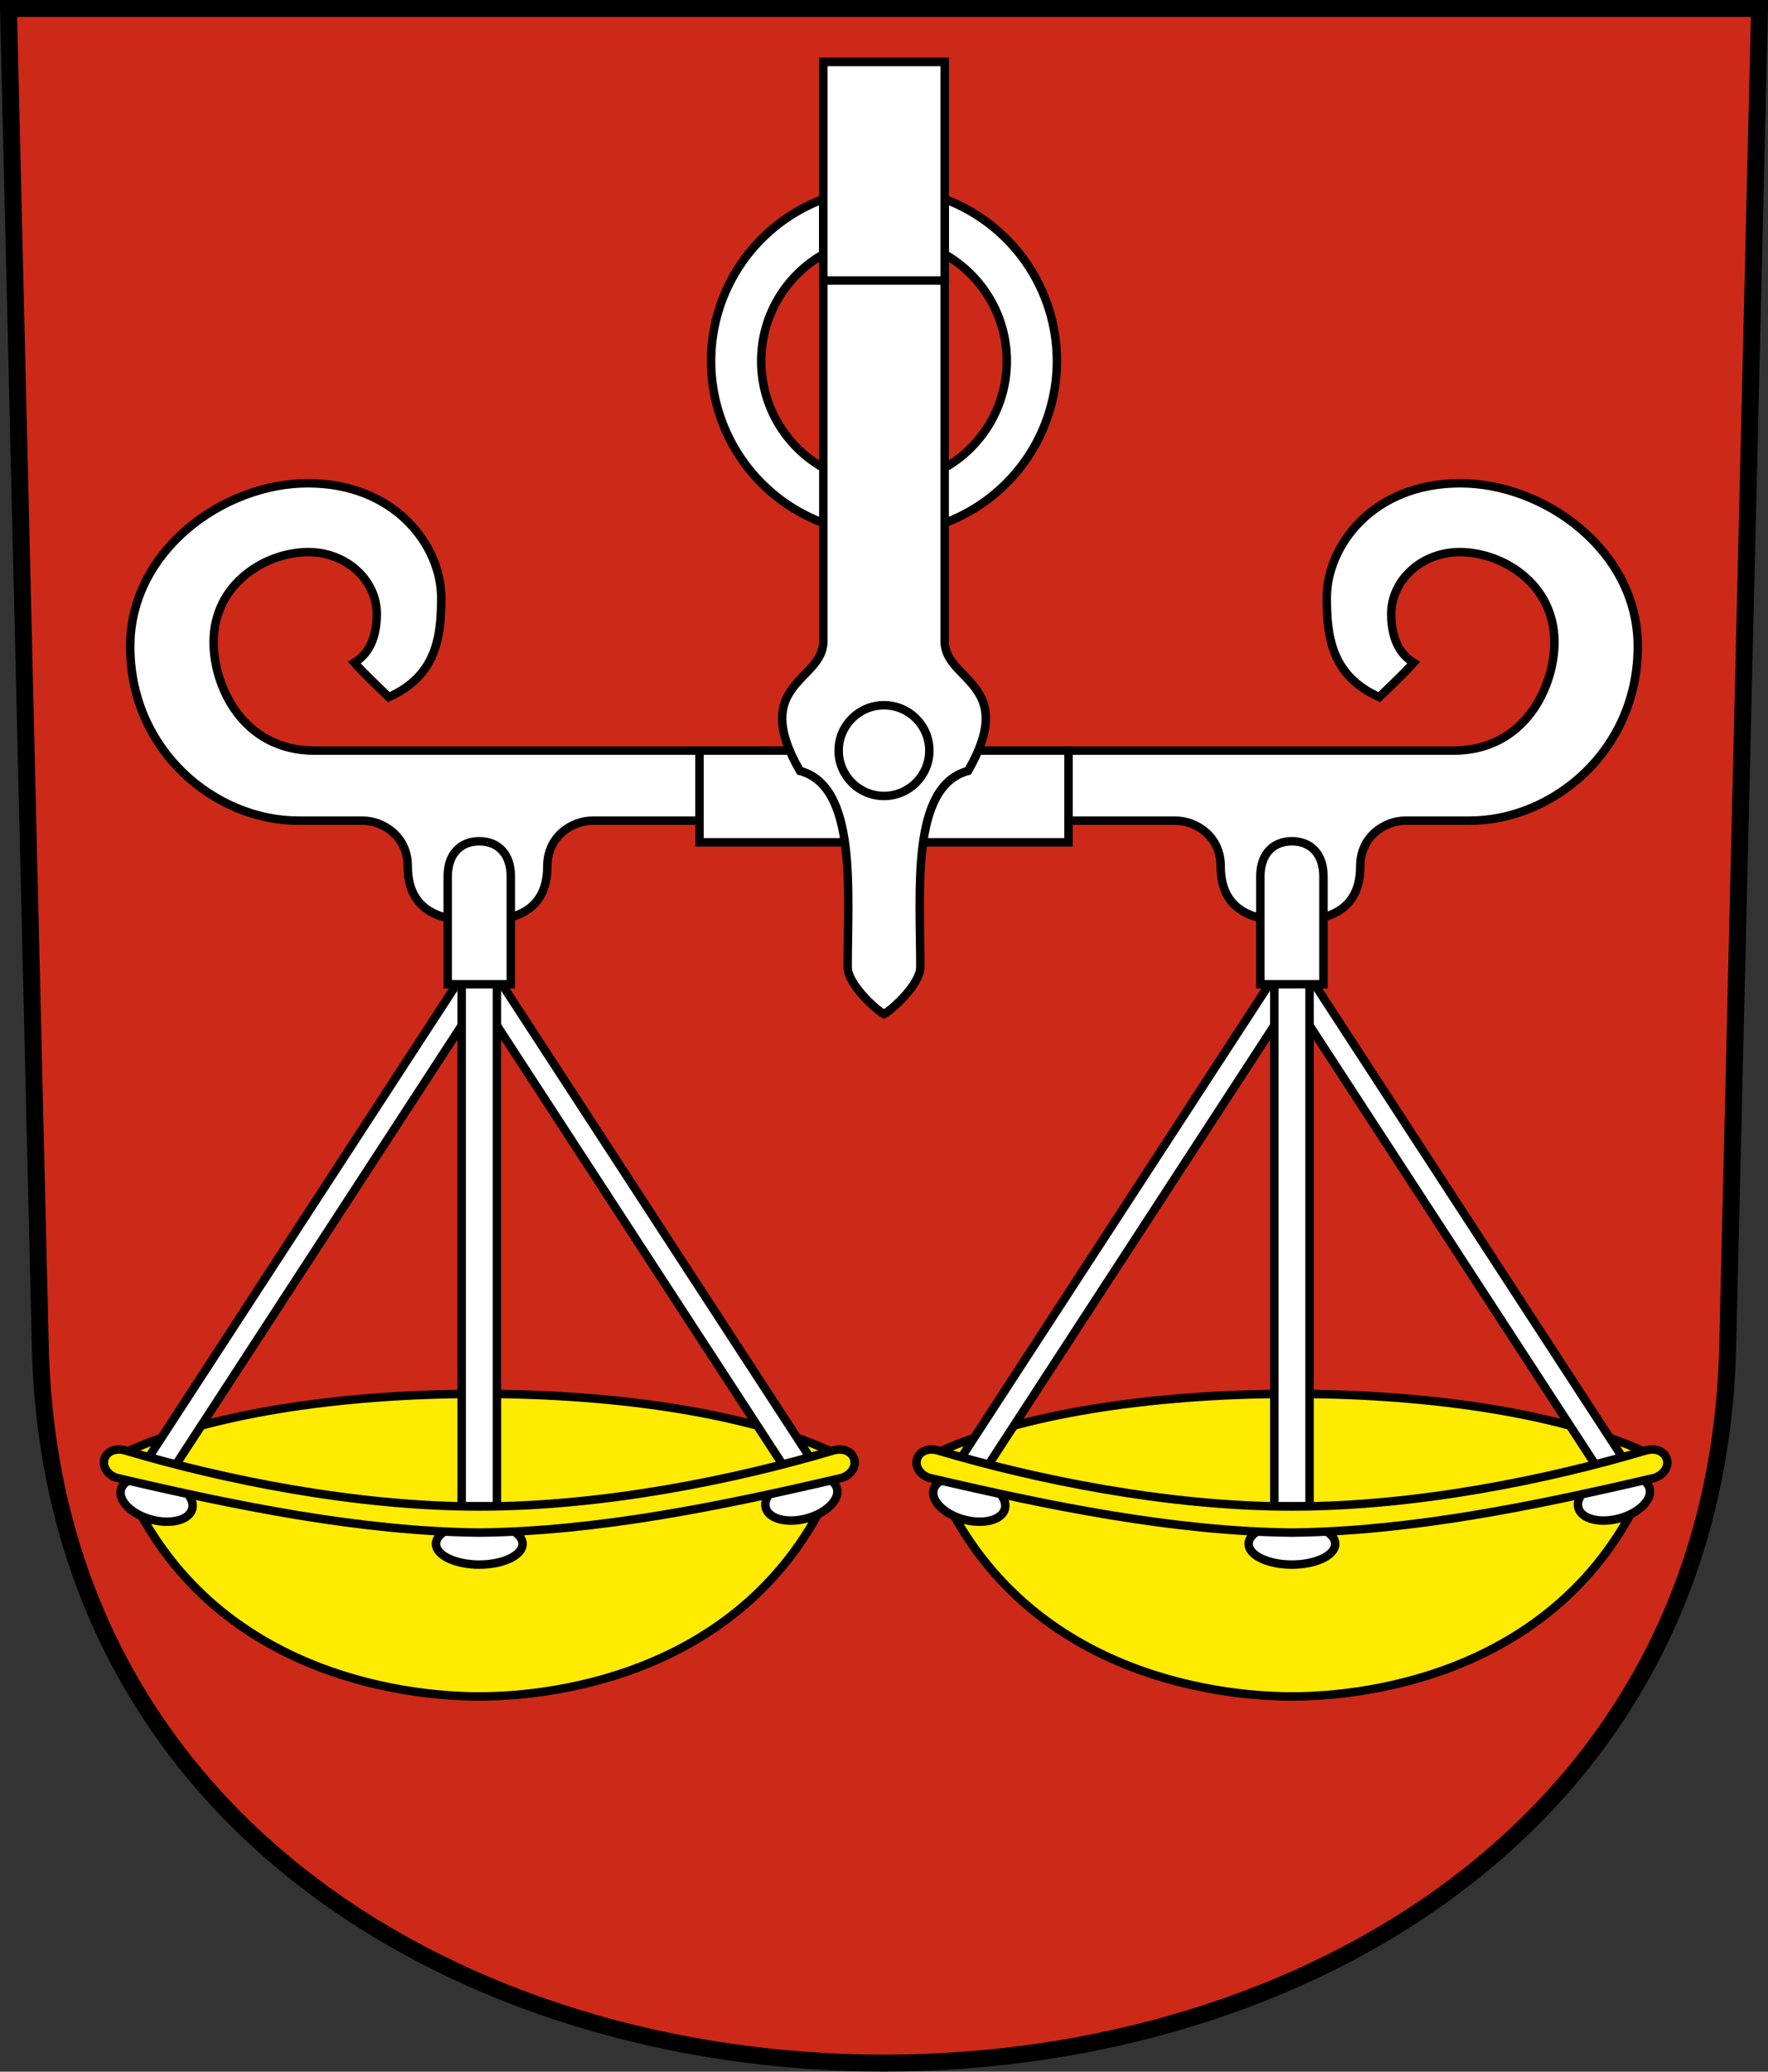
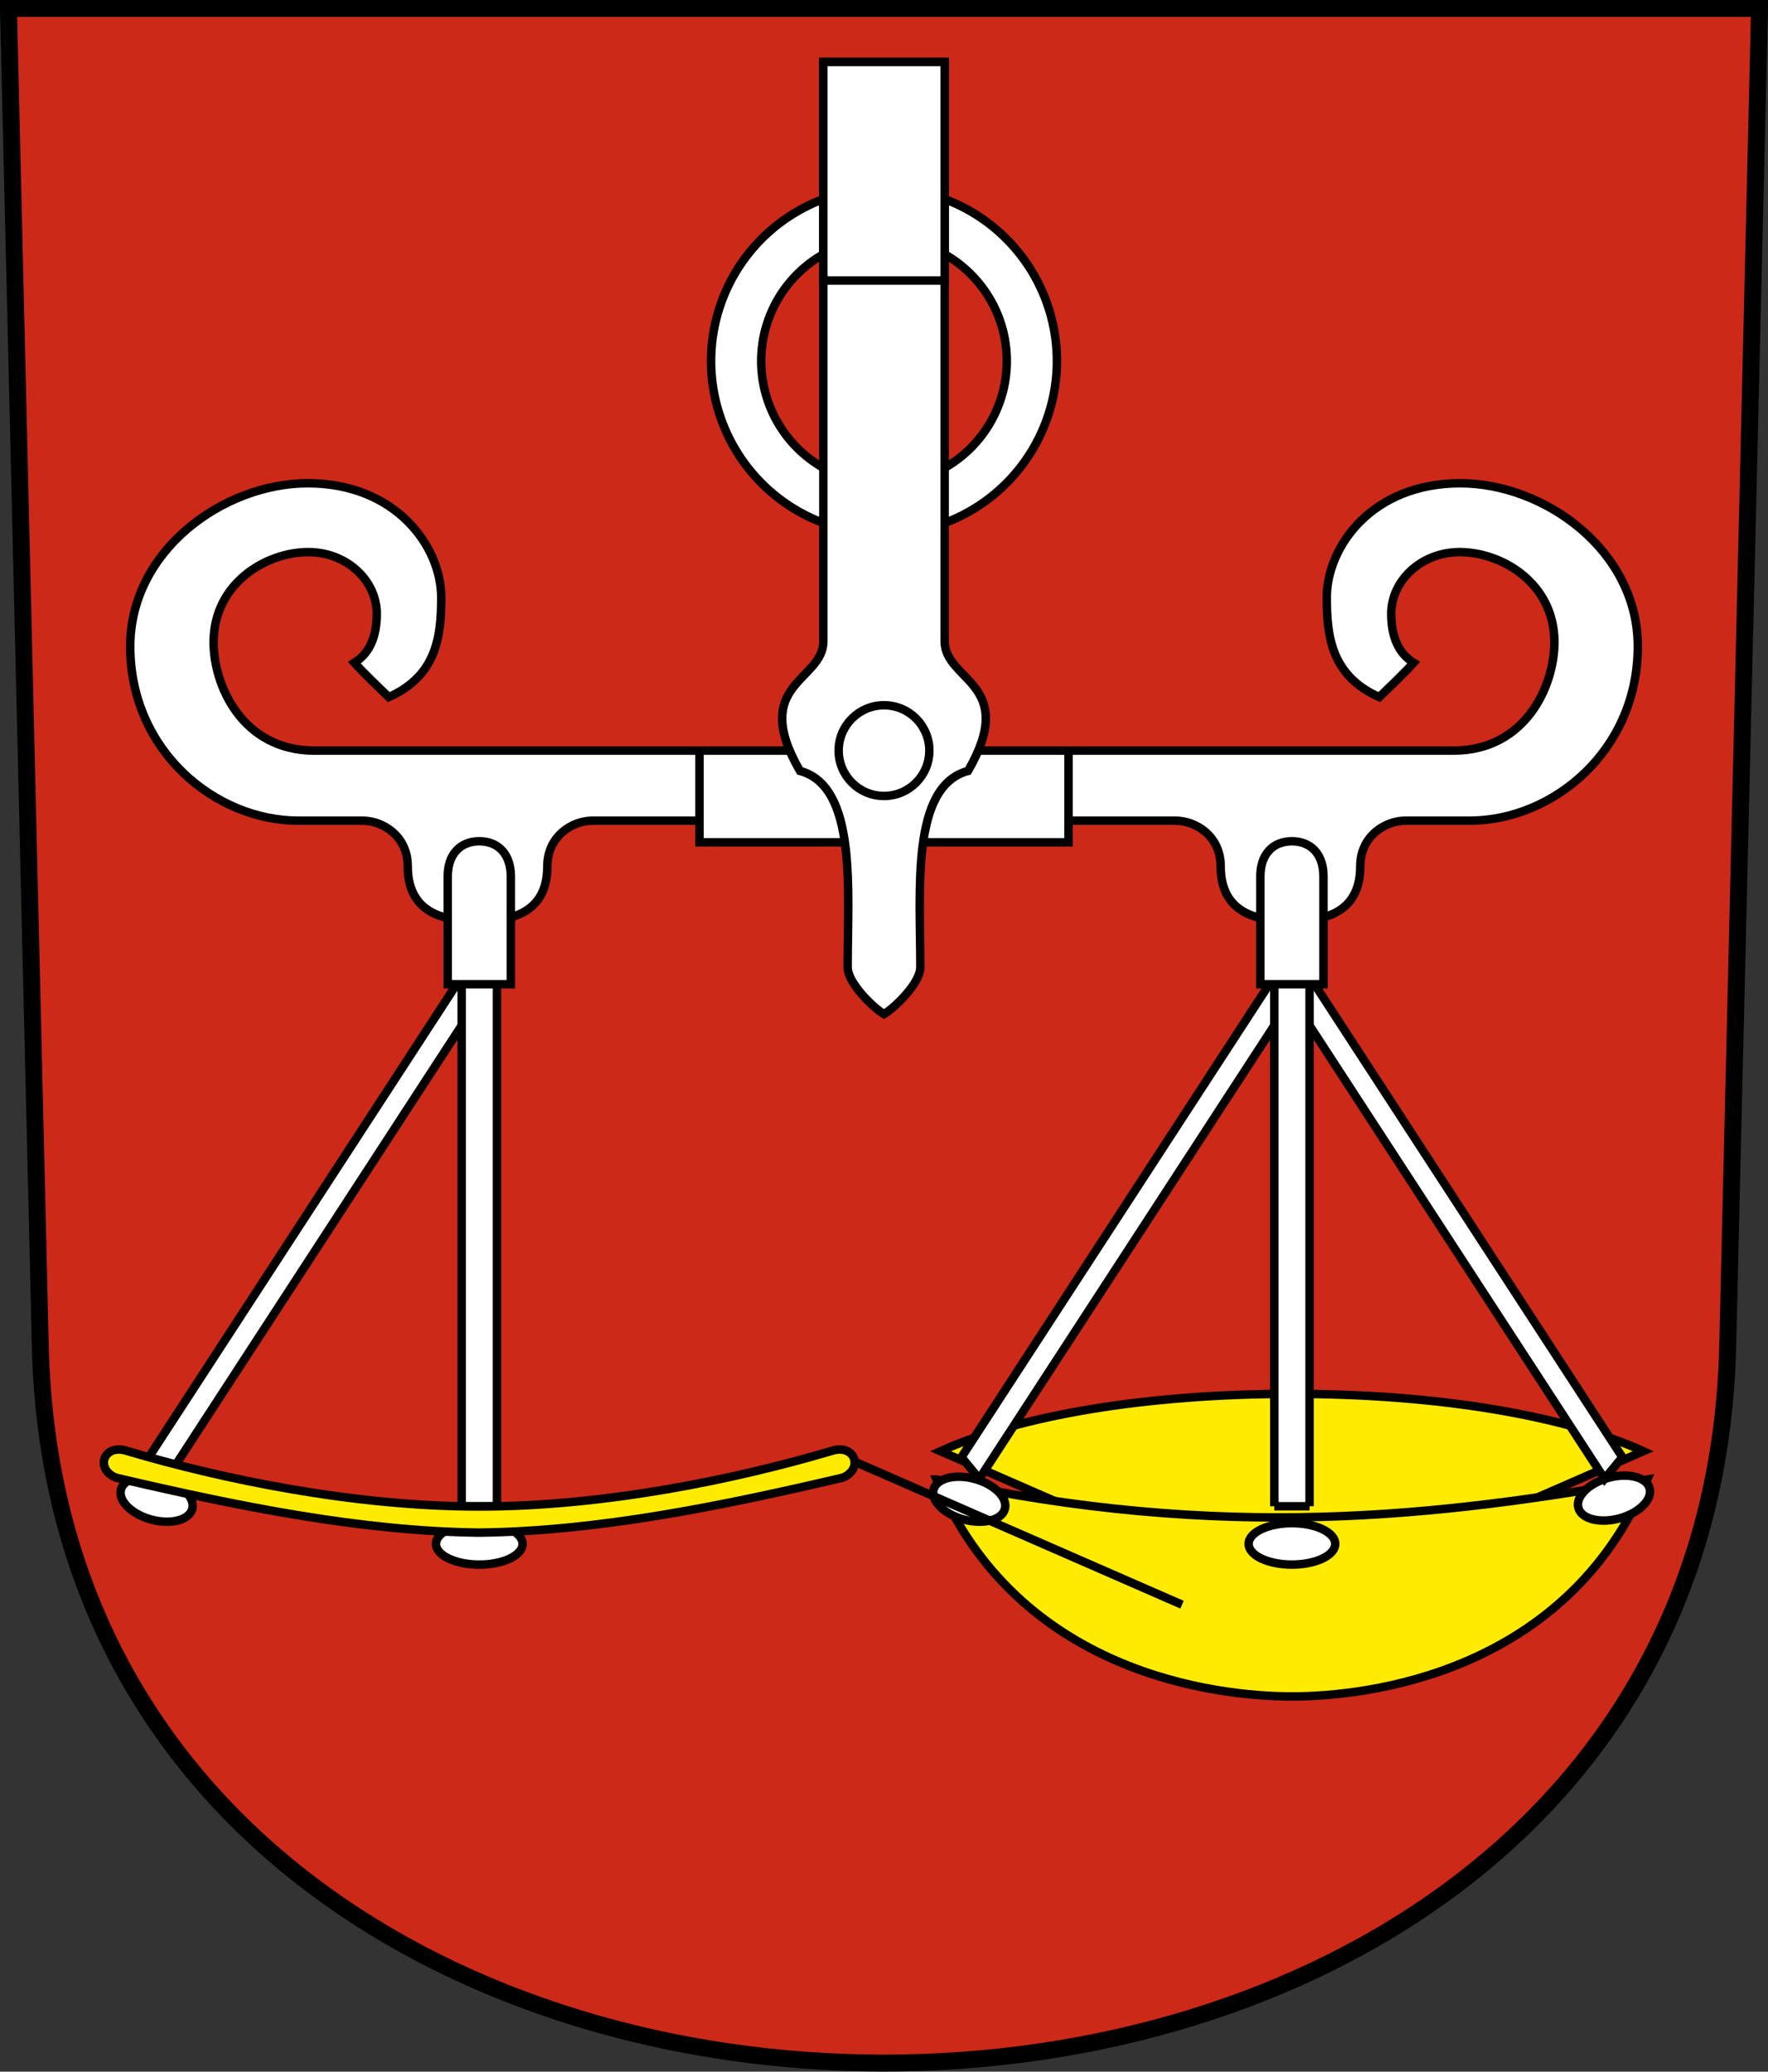
<svg xmlns="http://www.w3.org/2000/svg" xmlns:ns1="http://www.inkscape.org/namespaces/inkscape" xmlns:ns2="http://sodipodi.sourceforge.net/DTD/sodipodi-0.dtd" version="1.0" width="208.86" height="244.66" id="svg2780" ns1:version="0.92.3 (2405546, 2018-03-11)" ns2:docname="Wagenhausen-blazon.svg">
  <rect width="100%" height="100%" fill="#333333" stroke="none" />
  <ns2:namedview pagecolor="#ffffff" bordercolor="#666666" borderopacity="1" objecttolerance="10" gridtolerance="10" guidetolerance="10" ns1:pageopacity="0" ns1:pageshadow="2" ns1:window-width="1752" ns1:window-height="1281" id="namedview25" showgrid="false" ns1:zoom="2.35" ns1:cx="69.54873" ns1:cy="101.02922" ns1:window-x="309" ns1:window-y="61" ns1:window-maximized="0" ns1:current-layer="svg2780" ns1:measure-start="104.255,149.787" ns1:measure-end="104.255,126.383" ns1:snap-nodes="true" ns1:object-paths="true" />
  <defs id="defs2782" />
  <path ns1:connector-curvature="0" style="fill:#cc2918;fill-opacity:1;fill-rule:evenodd;stroke:#000000;stroke-width:2;stroke-linecap:butt;stroke-miterlimit:4;stroke-dashoffset:0;stroke-opacity:1" id="path4212" d="m 1,1 3.761,158.003 c 2.686,112.859 196.652,112.859 199.338,0 L 207.86,1 Z" />
  <path style="fill:#ffffff;fill-opacity:1;stroke:#000000;stroke-width:1;stroke-miterlimit:4;stroke-dasharray:none;stroke-opacity:1" d="M 104.43 22.213 A 20.426 20.426 0 0 0 84.004 42.639 A 20.426 20.426 0 0 0 104.43 63.064 A 20.426 20.426 0 0 0 124.855 42.639 A 20.426 20.426 0 0 0 104.43 22.213 z M 104.43 28.133 A 14.506 14.506 0 0 1 118.936 42.639 A 14.506 14.506 0 0 1 104.43 57.145 A 14.506 14.506 0 0 1 89.924 42.639 A 14.506 14.506 0 0 1 104.43 28.133 z " id="path19975" />
  <path id="path20192-4-9" style="fill:#ffffff;fill-rule:evenodd;stroke:#000000;stroke-width:1px;stroke-linecap:butt;stroke-linejoin:miter;stroke-opacity:1;fill-opacity:1" d="m 69.978,96.92 c -2.318,0 -5.319,1.769 -5.319,5.4 0,6.611 -6.214,6.383 -8.245,6.383 -2.03,0 -8.245,0.228 -8.245,-6.383 0,-3.631 -3.001,-5.4 -5.319,-5.4 m 27.128,0 c 11.484,-1e-5 22.968,0 34.453,0 11.484,0 22.968,-5e-6 34.453,4e-6 m 0,0 c 2.318,0 5.319,1.769 5.319,5.4 0,6.611 6.214,6.383 8.245,6.383 2.03,0 8.245,0.228 8.245,-6.383 0,-3.631 3.001,-5.4 5.319,-5.4 m 0,0 h 7.607 c 9.773,0 19.859,-8.199 19.859,-20.584 0,-11.341 -11.039,-19.264 -20.975,-19.264 -10.43,0 -15.766,7.497 -15.766,13.499 0,4.585 0.539,9.236 6.2,11.756 1.185,-1.141 3.102,-2.973 4.062,-4.062 -1.123,-0.69 -2.646,-2.171 -2.646,-5.781 1.4e-4,-3.89 3.531,-7.328 8.19,-7.281 4.927,0.05 10.999,3.664 11.084,10.504 0.065,5.235 -3.402,12.939 -11.905,12.939 l -67.29,-2e-6 -67.29,-10e-7 c -8.503,0 -11.97,-7.703 -11.905,-12.939 0.085,-6.84 6.157,-10.455 11.084,-10.504 4.659,-0.047 8.19,3.39 8.19,7.281 1.3e-4,3.61 -1.523,5.091 -2.646,5.781 0.96,1.089 2.877,2.921 4.062,4.062 5.66,-2.52 6.2,-7.171 6.2,-11.756 0,-6.002 -5.335,-13.499 -15.766,-13.499 -9.936,0 -20.975,7.923 -20.975,19.264 0,12.385 10.086,20.584 19.859,20.584 h 7.607" ns1:connector-curvature="0" ns2:nodetypes="cssscccccsssccssssccsscscscssccssssc" />
  <rect style="fill:#ffffff;fill-opacity:1;stroke:#000000;stroke-width:1;stroke-miterlimit:4;stroke-dasharray:none;stroke-opacity:1" id="rect19984" width="43.592" height="10.832" x="82.634" y="88.645" />
  <path id="path19980-4" style="fill:#ffffff;fill-rule:evenodd;stroke:#000000;stroke-width:1px;stroke-linecap:butt;stroke-linejoin:miter;stroke-opacity:1;fill-opacity:1" d="m 100.137,114.234 c 0,-9.106 1.15,-21.372 -5.638,-23.191 -5.996,-10.385 2.766,-10.563 2.766,-15.319 V 7.32 h 7.165 7.165 V 75.724 c 0,4.756 8.762,4.934 2.766,15.319 -6.789,1.819 -5.638,14.085 -5.638,23.191 0,1.862 -3.057,4.818 -4.293,5.532 -1.236,-0.714 -4.293,-3.669 -4.293,-5.532 z" ns1:connector-curvature="0" ns2:nodetypes="scscccscscs" />
  <rect style="fill:#ffffff;fill-opacity:1;stroke:#000000;stroke-width:1;stroke-miterlimit:4;stroke-dasharray:none;stroke-opacity:1" id="rect20237" width="14.331" height="25.81" x="97.265" y="7.32" />
  <circle style="fill:#ffffff;fill-opacity:1;stroke:#000000;stroke-width:1;stroke-miterlimit:4;stroke-dasharray:none;stroke-opacity:1" id="path19982" cx="104.43" cy="88.645" r="5.357" />
  <g transform="translate(332.254,-44.085)" id="g20126-9">
    <path ns2:nodetypes="ccc" ns1:connector-curvature="0" d="m -138.127,215.47 c -9.209,-4.177 -24.127,-6.773 -41.508,-6.773 -17.381,0 -32.299,2.596 -41.508,6.773 l 41.508,18.126 z" style="fill:#feeb00;fill-opacity:1;fill-rule:evenodd;stroke:#000000;stroke-width:1px;stroke-linecap:butt;stroke-linejoin:miter;stroke-opacity:1" id="path20009-9-9" />
    <ellipse ry="2.447" rx="5.114" cy="226.415" cx="-179.635" id="path20011-7" style="fill:#ffffff;fill-opacity:0.392;stroke:#000000;stroke-width:1;stroke-miterlimit:4;stroke-dasharray:none;stroke-opacity:1" />
    <path ns2:nodetypes="cccc" ns1:connector-curvature="0" d="m -221.618,218.818 c 9.591,22.827 32.889,25.616 41.983,25.616 9.094,0 32.392,-2.79 41.983,-25.616 -24.518,4.361 -50.1,7.384 -83.966,0 z" style="fill:#feeb00;fill-opacity:1;fill-rule:evenodd;stroke:#000000;stroke-width:1px;stroke-linecap:butt;stroke-linejoin:miter;stroke-opacity:1" id="path20007-6-8" />
    <ellipse transform="scale(-1,1)" ry="2.447" rx="5.114" cy="226.415" cx="179.635" id="path20011-0-1" style="fill:#ffffff;fill-opacity:1;stroke:#000000;stroke-width:1;stroke-miterlimit:4;stroke-dasharray:none;stroke-opacity:1" />
    <path ns2:nodetypes="cccc" ns1:connector-curvature="0" d="m -218.674,216.178 36.744,-56.447 2.106,2.558 -36.744,56.447 z" style="fill:#ffffff;fill-opacity:1;fill-rule:evenodd;stroke:#000000;stroke-width:1px;stroke-linecap:butt;stroke-linejoin:miter;stroke-opacity:1" id="path20017-6-4-1" />
    <ellipse transform="matrix(-0.965,-0.264,-0.264,0.965,0,0)" ry="2.482" rx="4.363" cy="270.639" cx="151.612" id="path20013-4-2" style="fill:#ffffff;fill-opacity:1;stroke:#000000;stroke-width:1;stroke-miterlimit:4;stroke-dasharray:none;stroke-opacity:1" />
    <ellipse transform="rotate(-15.308)" ry="2.482" rx="4.363" cy="175.786" cx="-194.911" id="path20013-5" style="fill:#ffffff;fill-opacity:1;stroke:#000000;stroke-width:1;stroke-miterlimit:4;stroke-dasharray:none;stroke-opacity:1" />
    <path ns2:nodetypes="cccc" ns1:connector-curvature="0" d="m -142.703,218.736 -36.744,-56.447 2.106,-2.558 36.744,56.447 z" style="fill:#ffffff;fill-opacity:1;fill-rule:evenodd;stroke:#000000;stroke-width:1px;stroke-linecap:butt;stroke-linejoin:miter;stroke-opacity:1" id="path20088-2" />
    <path ns2:nodetypes="cccccc" ns1:connector-curvature="0" d="m -177.553,221.975 h -4.164 m 0,0 v -65.691 c 1.388,0 2.776,0 4.164,0 v 65.691" style="fill:#ffffff;fill-opacity:1;fill-rule:evenodd;stroke:#000000;stroke-width:1px;stroke-linecap:butt;stroke-linejoin:miter;stroke-opacity:1" id="path20085-3" />
-     <path ns2:nodetypes="ccccccc" ns1:connector-curvature="0" d="m -222.568,218.596 c -2.523,-1.047 -1.436,-4.108 1.383,-3.138 11.083,3.279 26.642,6.543 41.55,6.543 14.908,0 30.467,-3.263 41.55,-6.543 2.819,-0.969 3.906,2.091 1.383,3.138 -14.328,3.355 -28.835,6.325 -42.933,6.489 -14.098,-0.164 -28.605,-3.135 -42.933,-6.489 z" style="fill:#feeb00;fill-opacity:1;fill-rule:evenodd;stroke:#000000;stroke-width:1px;stroke-linecap:butt;stroke-linejoin:miter;stroke-opacity:1" id="path20005-6-7" />
    <path ns2:nodetypes="cscsccc" ns1:connector-curvature="0" d="m -175.908,160.325 v -12.755 c 0,-2.614 -1.503,-4.133 -3.727,-4.133 -2.224,0 -3.727,1.52 -3.727,4.133 v 12.755 h 3.727 z" style="fill:#ffffff;fill-opacity:1;fill-rule:evenodd;stroke:#000000;stroke-width:1px;stroke-linecap:butt;stroke-linejoin:miter;stroke-opacity:1" id="path20097-6-4" />
  </g>
  <g transform="translate(236.254,-44.085)" id="g20126-9-9">
-     <path ns2:nodetypes="ccc" ns1:connector-curvature="0" d="m -138.127,215.47 c -9.209,-4.177 -24.127,-6.773 -41.508,-6.773 -17.381,0 -32.299,2.596 -41.508,6.773 l 41.508,18.126 z" style="fill:#feeb00;fill-opacity:1;fill-rule:evenodd;stroke:#000000;stroke-width:1px;stroke-linecap:butt;stroke-linejoin:miter;stroke-opacity:1" id="path20009-9-9-9" />
-     <ellipse ry="2.447" rx="5.114" cy="226.415" cx="-179.635" id="path20011-7-0" style="fill:#ffffff;fill-opacity:0.392;stroke:#000000;stroke-width:1;stroke-miterlimit:4;stroke-dasharray:none;stroke-opacity:1" />
-     <path ns2:nodetypes="cccc" ns1:connector-curvature="0" d="m -221.618,218.818 c 9.591,22.827 32.889,25.616 41.983,25.616 9.094,0 32.392,-2.79 41.983,-25.616 -24.518,4.361 -50.1,7.384 -83.966,0 z" style="fill:#feeb00;fill-opacity:1;fill-rule:evenodd;stroke:#000000;stroke-width:1px;stroke-linecap:butt;stroke-linejoin:miter;stroke-opacity:1" id="path20007-6-8-5" />
+     <path ns2:nodetypes="ccc" ns1:connector-curvature="0" d="m -138.127,215.47 l 41.508,18.126 z" style="fill:#feeb00;fill-opacity:1;fill-rule:evenodd;stroke:#000000;stroke-width:1px;stroke-linecap:butt;stroke-linejoin:miter;stroke-opacity:1" id="path20009-9-9-9" />
    <ellipse transform="scale(-1,1)" ry="2.447" rx="5.114" cy="226.415" cx="179.635" id="path20011-0-1-5" style="fill:#ffffff;fill-opacity:1;stroke:#000000;stroke-width:1;stroke-miterlimit:4;stroke-dasharray:none;stroke-opacity:1" />
    <path ns2:nodetypes="cccc" ns1:connector-curvature="0" d="m -218.674,216.178 36.744,-56.447 2.106,2.558 -36.744,56.447 z" style="fill:#ffffff;fill-opacity:1;fill-rule:evenodd;stroke:#000000;stroke-width:1px;stroke-linecap:butt;stroke-linejoin:miter;stroke-opacity:1" id="path20017-6-4-1-8" />
    <ellipse transform="matrix(-0.965,-0.264,-0.264,0.965,0,0)" ry="2.482" rx="4.363" cy="270.639" cx="151.612" id="path20013-4-2-3" style="fill:#ffffff;fill-opacity:1;stroke:#000000;stroke-width:1;stroke-miterlimit:4;stroke-dasharray:none;stroke-opacity:1" />
-     <ellipse transform="rotate(-15.308)" ry="2.482" rx="4.363" cy="175.786" cx="-194.911" id="path20013-5-1" style="fill:#ffffff;fill-opacity:1;stroke:#000000;stroke-width:1;stroke-miterlimit:4;stroke-dasharray:none;stroke-opacity:1" />
-     <path ns2:nodetypes="cccc" ns1:connector-curvature="0" d="m -142.703,218.736 -36.744,-56.447 2.106,-2.558 36.744,56.447 z" style="fill:#ffffff;fill-opacity:1;fill-rule:evenodd;stroke:#000000;stroke-width:1px;stroke-linecap:butt;stroke-linejoin:miter;stroke-opacity:1" id="path20088-2-2" />
    <path ns2:nodetypes="cccccc" ns1:connector-curvature="0" d="m -177.553,221.975 h -4.164 m 0,0 v -65.691 c 1.388,0 2.776,0 4.164,0 v 65.691" style="fill:#ffffff;fill-opacity:1;fill-rule:evenodd;stroke:#000000;stroke-width:1px;stroke-linecap:butt;stroke-linejoin:miter;stroke-opacity:1" id="path20085-3-9" />
    <path ns2:nodetypes="ccccccc" ns1:connector-curvature="0" d="m -222.568,218.596 c -2.523,-1.047 -1.436,-4.108 1.383,-3.138 11.083,3.279 26.642,6.543 41.55,6.543 14.908,0 30.467,-3.263 41.55,-6.543 2.819,-0.969 3.906,2.091 1.383,3.138 -14.328,3.355 -28.835,6.325 -42.933,6.489 -14.098,-0.164 -28.605,-3.135 -42.933,-6.489 z" style="fill:#feeb00;fill-opacity:1;fill-rule:evenodd;stroke:#000000;stroke-width:1px;stroke-linecap:butt;stroke-linejoin:miter;stroke-opacity:1" id="path20005-6-7-8" />
    <path ns2:nodetypes="cscsccc" ns1:connector-curvature="0" d="m -175.908,160.325 v -12.755 c 0,-2.614 -1.503,-4.133 -3.727,-4.133 -2.224,0 -3.727,1.52 -3.727,4.133 v 12.755 h 3.727 z" style="fill:#ffffff;fill-opacity:1;fill-rule:evenodd;stroke:#000000;stroke-width:1px;stroke-linecap:butt;stroke-linejoin:miter;stroke-opacity:1" id="path20097-6-4-0" />
  </g>
</svg>